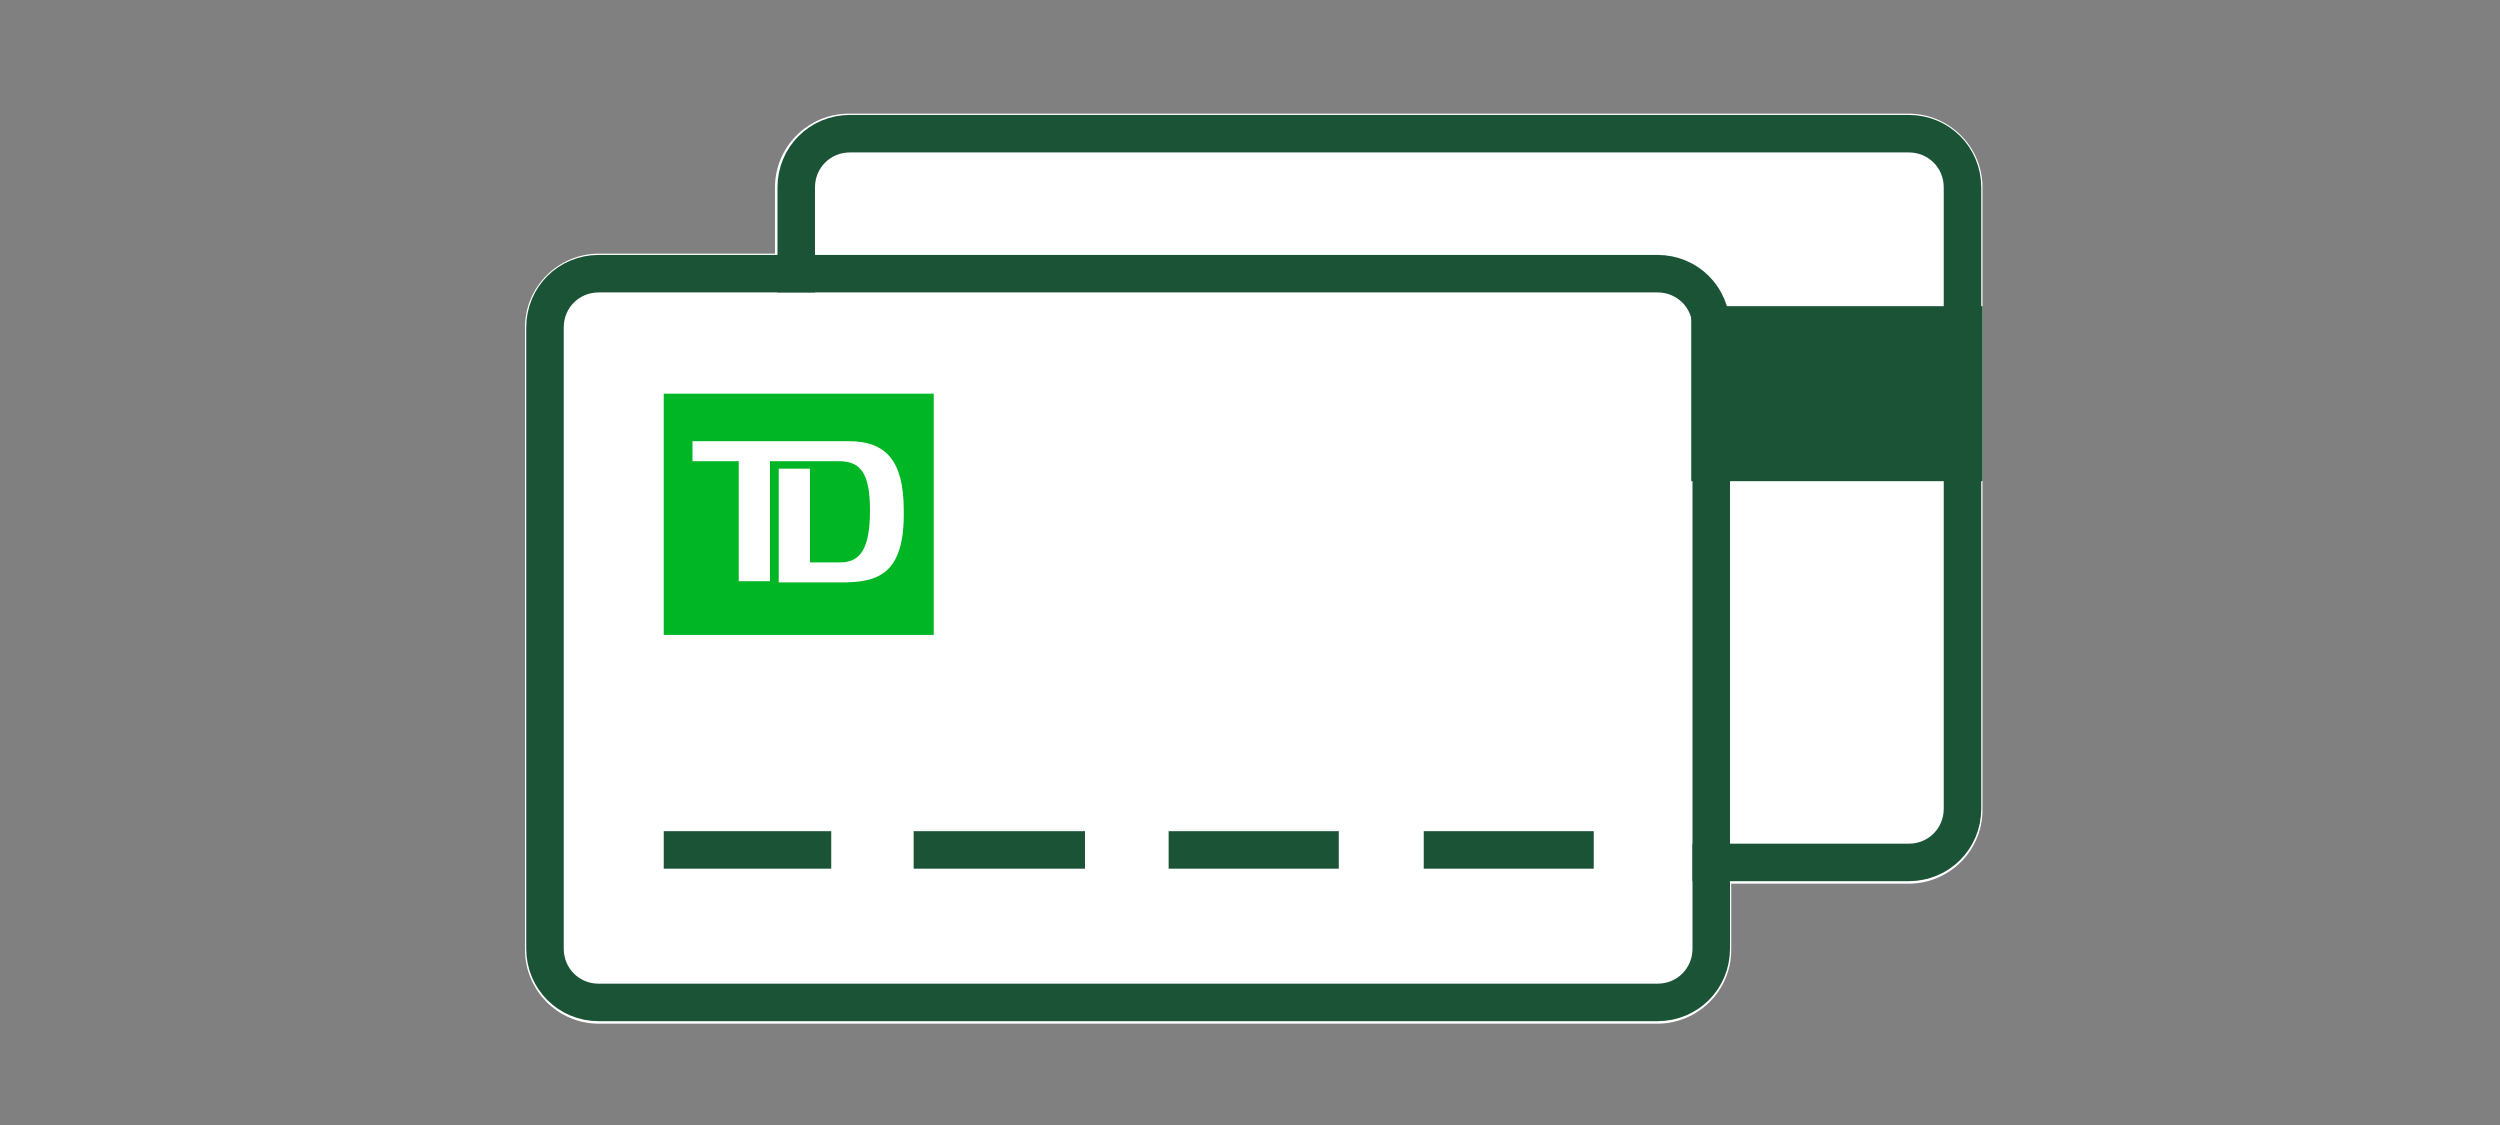
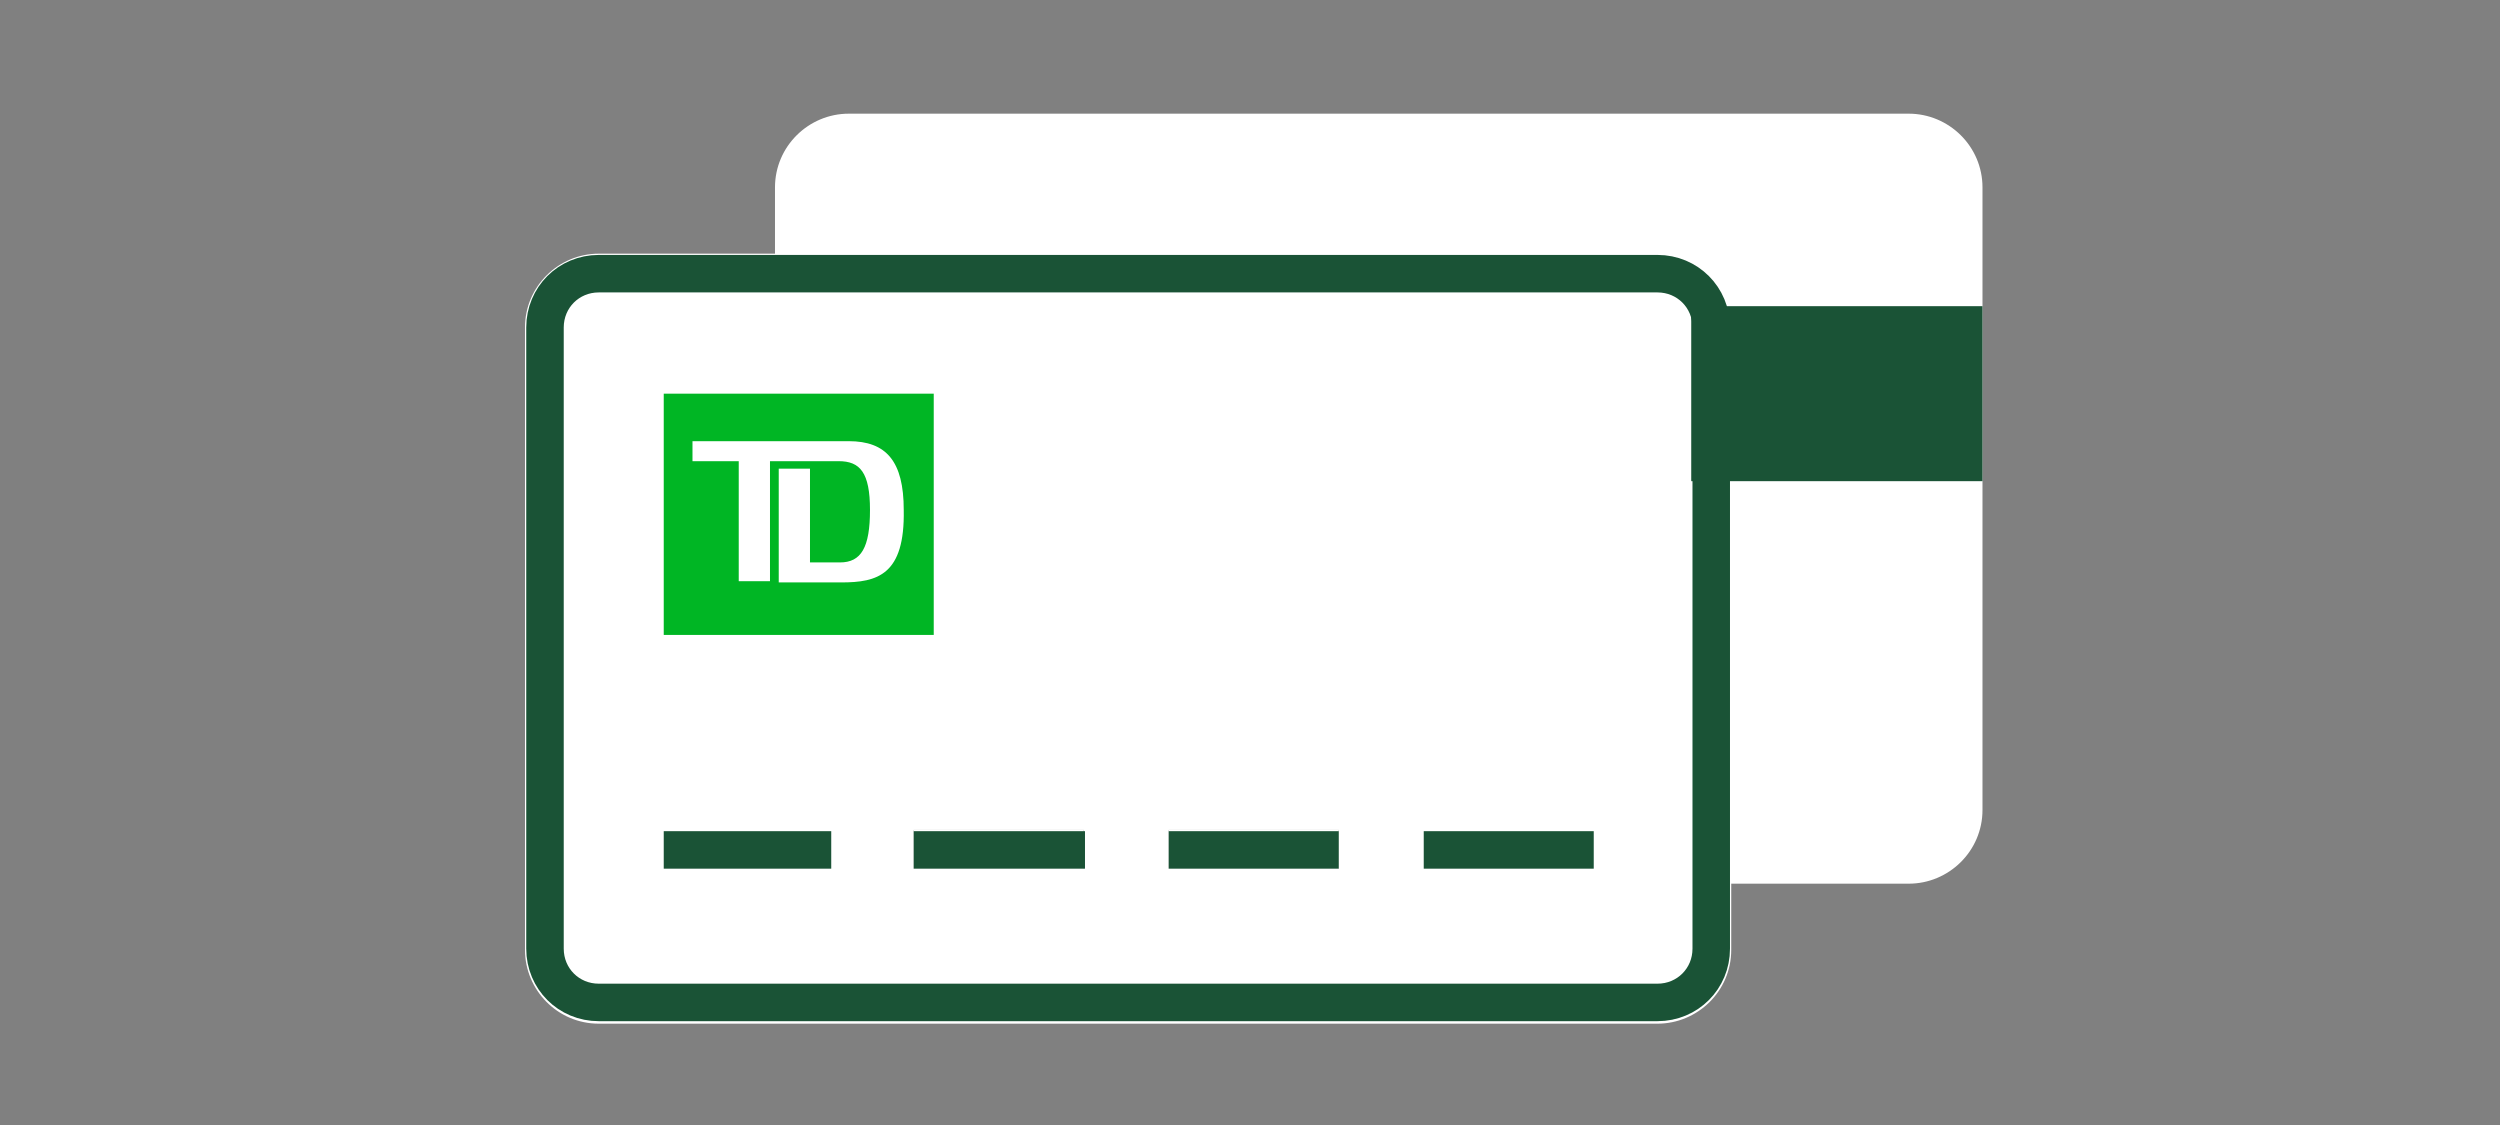
<svg xmlns="http://www.w3.org/2000/svg" version="1.1" id="Layer_1" x="0px" y="0px" viewBox="0 0 200 90" style="enable-background:new 0 0 200 90;" xml:space="preserve">
  <rect x="0" y="0" width="200" height="90" fill="#808080" stroke="none" />
  <style type="text/css">
	.st0{fill:#FFFFFF;}
	.st1{fill:#00B624;}
	.st2{fill:none;stroke:#1A5336;stroke-width:3;stroke-linecap:square;stroke-miterlimit:10;}
	.st3{fill:none;stroke:#1A5336;stroke-width:3;stroke-miterlimit:10;}
	.st4{fill:#1A5336;}
</style>
  <g>
    <g id="Essential_banking_smp_200x90">
      <g id="FLT_ART_WORKS" transform="translate(41.999 9.094)">
        <rect id="Rectangle_98" x="31.1" y="57.3" class="st0" width="13.6" height="3.2" />
        <rect id="Rectangle_99" x="51.5" y="57.3" class="st0" width="13.6" height="3.2" />
        <path id="Path_476" class="st0" d="M110.7,0H25.9c-3.2,0-5.9,2.6-5.9,5.9v5.3H5.9c-3.2,0-5.9,2.6-5.9,5.9v49.8     c0,3.2,2.6,5.9,5.9,5.9h84.7c3.2,0,5.9-2.6,5.9-5.9v-5.3h14.2c3.2,0,5.9-2.6,5.9-5.9V5.9C116.6,2.6,113.9,0,110.7,0z M44.7,60.4     H31.1v-3.1h13.6V60.4z M65.1,60.4H51.5v-3.1h13.6V60.4z" />
        <path id="Path_477" class="st1" d="M11.1,22.4v19.3h21.6V22.4H11.1z M25.3,37.5h-5v-9.1h2.5v7.5h2.4c1.7,0,2.4-1.2,2.4-4.2     s-0.8-3.9-2.5-3.9h-5.5v9.6h-2.5v-9.6h-3.7v-1.6h12.5c3,0,4.4,1.6,4.4,5.5C30.4,36.9,28.2,37.5,25.3,37.5L25.3,37.5z" />
        <path id="Rectangle_100" class="st2" d="M5.9,12.8h84.7c2.4,0,4.3,1.9,4.3,4.3v49.7c0,2.4-1.9,4.3-4.3,4.3H5.9     c-2.4,0-4.3-1.9-4.3-4.3V17.1C1.6,14.7,3.5,12.8,5.9,12.8z" />
        <line id="Line_126" class="st3" x1="11.1" y1="58.9" x2="24.5" y2="58.9" />
        <line id="Line_127" class="st3" x1="31.1" y1="58.9" x2="44.8" y2="58.9" />
        <line id="Line_128" class="st3" x1="51.5" y1="58.9" x2="65.1" y2="58.9" />
        <line id="Line_129" class="st3" x1="71.9" y1="58.9" x2="85.5" y2="58.9" />
-         <path id="Path_478" class="st2" d="M21.7,12.8V5.9c0-2.4,1.9-4.3,4.3-4.3h84.7c2.4,0,4.3,1.9,4.3,4.3c0,0,0,0,0,0v49.7     c0,2.4-1.9,4.3-4.3,4.3H94.9" />
        <rect id="Rectangle_101" x="93.3" y="15.4" class="st4" width="23.3" height="14" />
      </g>
    </g>
  </g>
</svg>